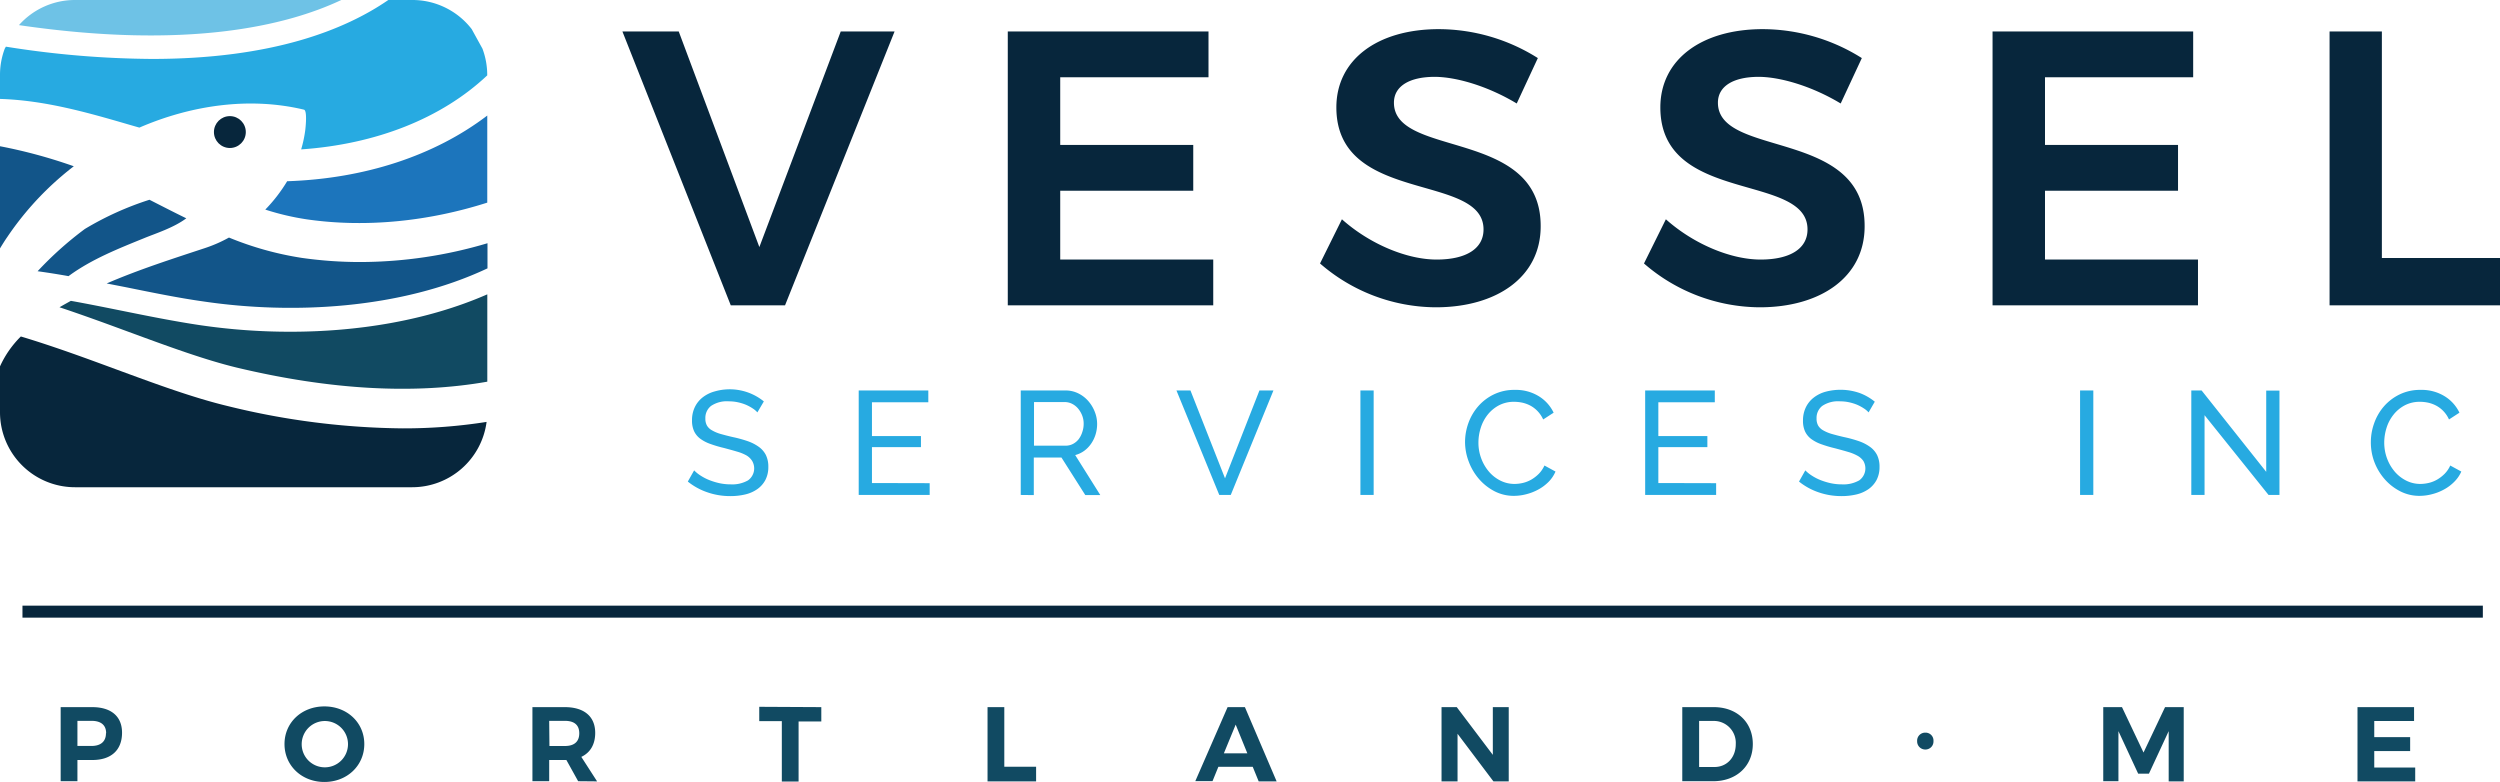
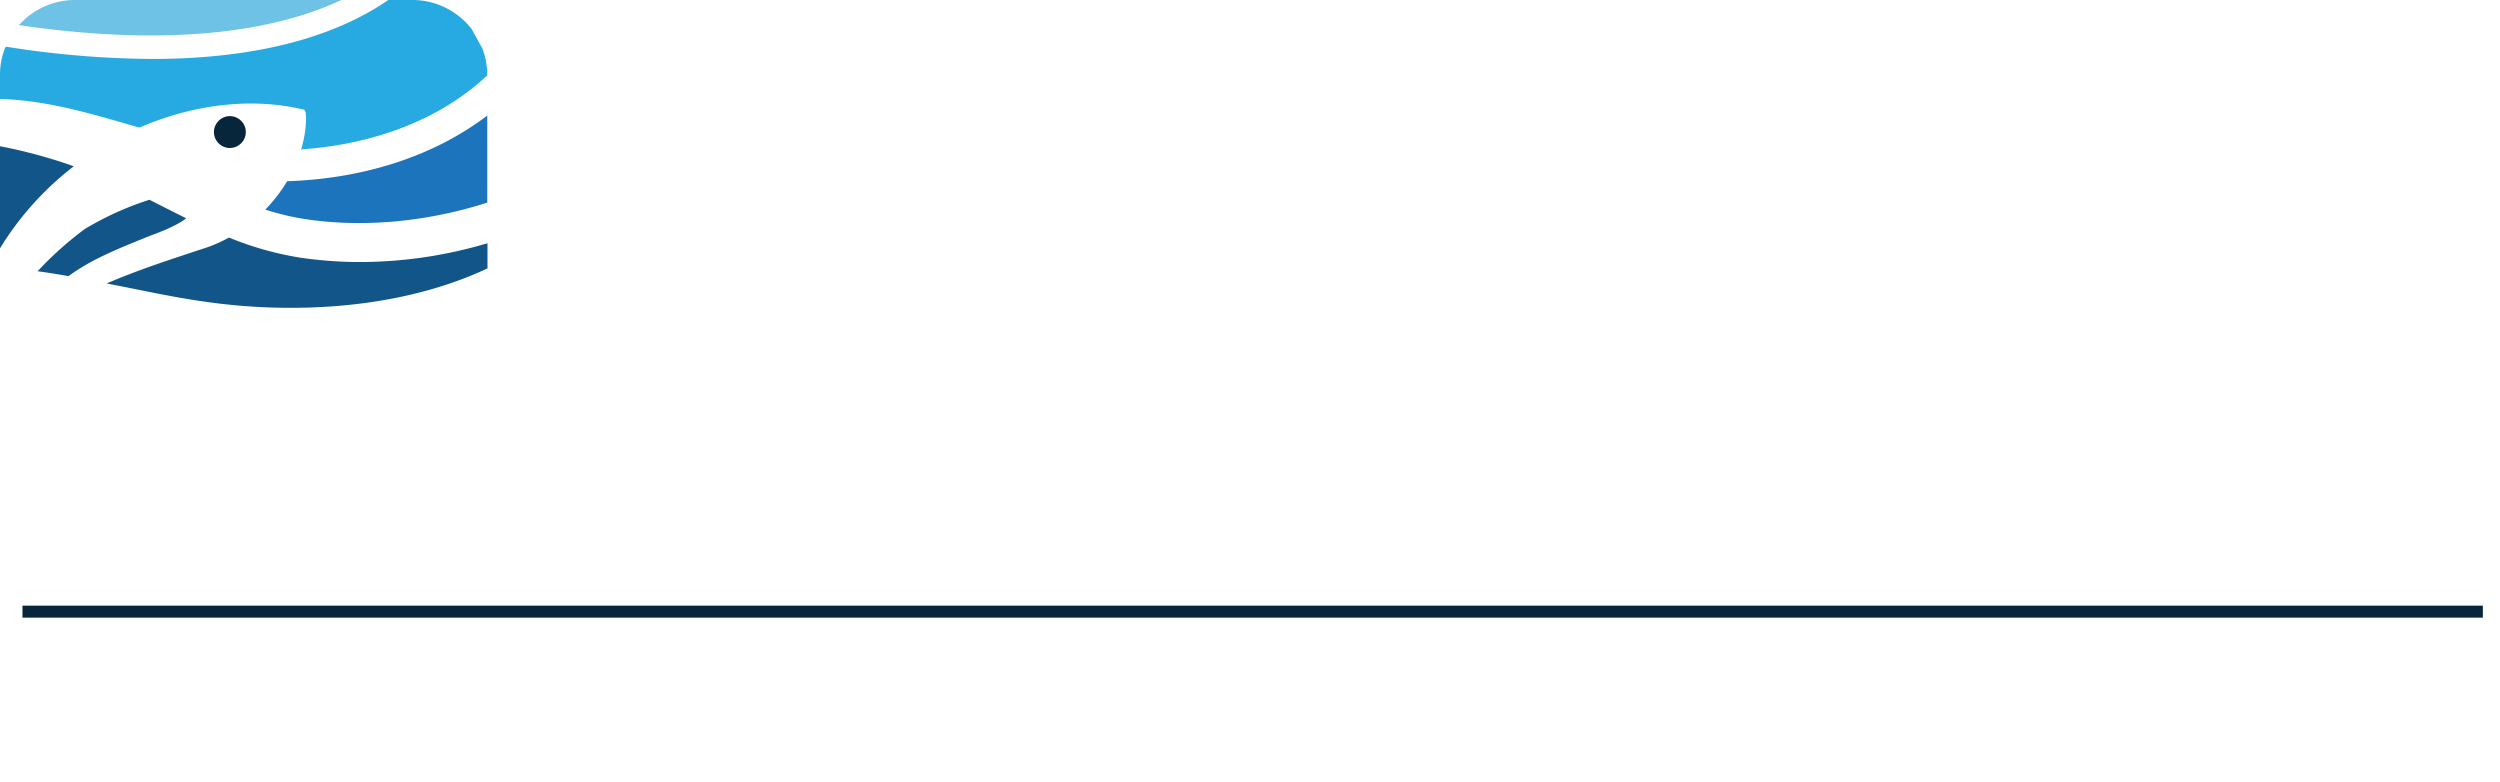
<svg xmlns="http://www.w3.org/2000/svg" viewBox="0 0 696.48 217.85">
  <defs>
    <style>.cls-3{fill:#07263c}.cls-5{fill:#27aae1}.cls-7{fill:#114a62}</style>
  </defs>
  <g id="Layer_2" data-name="Layer 2">
    <g id="Layer_1-2" data-name="Layer 1">
      <path d="M131.36 8.11l3 5.45a20.8 20.8 0 00-3-5.45zm-89.03 8.31c33.59 0 53.89-8.15 65.85-16.42H95.09C79.68 7.26 52 13.84 5.28 7a20.84 20.84 0 00-3.95 6.54l.31-.54a266.54 266.54 0 0040.69 3.42z" fill="none" />
      <path d="M95.09 0H20.9A20.86 20.86 0 005.28 7c46.72 6.84 74.4.26 89.81-7z" fill="#6ec2e6" />
      <circle class="cls-3" cx="64.04" cy="36.79" r="4.44" />
-       <path class="cls-3" d="M.05 99.14H0v.14a.88.88 0 00.05-.14zm112.16 20.2a210.25 210.25 0 01-48.59-6.17c-9.71-2.32-20.28-6.22-31.46-10.34-8.55-3.16-17.45-6.42-26.35-9.09A27.93 27.93 0 000 102.07v12.77a20.9 20.9 0 0020.9 20.9h93.94a20.91 20.91 0 0020.72-18.2 148 148 0 01-23.35 1.8z" />
      <path d="M100.45 73a115.32 115.32 0 01-16.34-1.15 88.76 88.76 0 01-20.32-5.67 38.38 38.38 0 01-6.65 2.92c-9.07 3-18.48 6-27.42 9.87L35 80c7.55 1.53 14.69 3 21.81 4 24.42 3.6 54.69 2.22 79-9.24v-7A124.77 124.77 0 01100.45 73zM51.9 60.82c-3.08-1.5-6.12-3.06-9.14-4.6l-1.12-.57a85.08 85.08 0 00-18 8.14 97 97 0 00-13.16 11.77q4.32.6 8.62 1.37l.18-.14c6.34-4.62 13.72-7.53 20.95-10.47 3.08-1.27 8.15-2.86 11.67-5.5zM2.05 66a84.14 84.14 0 0115.2-17 78.93 78.93 0 013.31-2.68A142.07 142.07 0 000 40.74V69.2C.67 68.11 1.35 67 2.05 66z" fill="#125589" />
      <path class="cls-5" d="M134.41 13.56l-3-5.45A20.86 20.86 0 00114.84 0h-6.66c-12 8.27-32.26 16.42-65.85 16.42A266.54 266.54 0 011.64 13l-.31.55A20.74 20.74 0 000 20.9v6.66c12.57.38 24.52 3.83 36.18 7.23l2.65.76c14.46-6.26 30.73-8.62 45.85-5 1 .24.42 5.28.35 5.81a34.94 34.94 0 01-1.13 5.26C104.75 40.18 123 33 135.74 21v-.1a21 21 0 00-1.33-7.34z" />
      <path d="M80 50.49a43.45 43.45 0 01-6.09 7.9 71.86 71.86 0 0011.64 2.73c16.19 2.33 33.64.62 50.2-4.67V32.19C121.09 43.36 101.66 49.77 80 50.49z" fill="#1c75bc" />
-       <path class="cls-7" d="M80.89 92.42a172.48 172.48 0 01-25-1.81C48.59 89.53 41 88 33.74 86.53c-4.65-.94-9.34-1.88-14-2.72-1 .57-2.11 1.17-3.16 1.79 6.5 2.17 12.94 4.52 19.19 6.83 10.89 4 21.17 7.8 30.28 10 26 6.2 49.31 7.49 69.71 3.9V82c-17.05 7.45-36.47 10.42-54.87 10.42z" />
-       <path class="cls-5" d="M211 114.89a6.24 6.24 0 00-1.31-1.11 12.68 12.68 0 00-1.84-1 13.06 13.06 0 00-2.24-.7 11.58 11.58 0 00-2.52-.27 7.88 7.88 0 00-5 1.28 4.23 4.23 0 00-1.58 3.48 3.91 3.91 0 00.45 2 3.67 3.67 0 001.42 1.33 10.6 10.6 0 002.39 1c1 .28 2.09.57 3.41.87a35 35 0 014.08 1.12 12.08 12.08 0 013.11 1.58 6.37 6.37 0 012 2.3 7.38 7.38 0 01.68 3.32 7.71 7.71 0 01-.82 3.63 7.29 7.29 0 01-2.24 2.54 9.71 9.71 0 01-3.34 1.48 17.77 17.77 0 01-4.18.47 19.27 19.27 0 01-6.38-1.05 17.83 17.83 0 01-5.47-3l1.76-3.12a9.68 9.68 0 001.7 1.39 13.65 13.65 0 002.38 1.26 18.53 18.53 0 002.87.9 14.71 14.71 0 003.22.35 8.91 8.91 0 004.84-1.11 4.1 4.1 0 001.17-5.39 4.73 4.73 0 00-1.56-1.54 12.12 12.12 0 00-2.65-1.08c-1.05-.32-2.25-.64-3.58-1a34.48 34.48 0 01-3.9-1.15 10.72 10.72 0 01-2.81-1.47 5.6 5.6 0 01-1.7-2.09 7 7 0 01-.57-3 8.27 8.27 0 01.78-3.68 7.62 7.62 0 012.17-2.71 9.42 9.42 0 013.32-1.66 15.09 15.09 0 0113.74 2.77zm48 19.72v3.28h-19.77v-29.11h19.39v3.28h-15.7v9.43h13.65v3.08h-13.65v10zm25.37 3.28v-29.11h12.47a7.93 7.93 0 013.54.8 8.86 8.86 0 012.79 2.13 10.08 10.08 0 011.82 3 9.13 9.13 0 01.66 3.39 9.89 9.89 0 01-.43 2.93 9.19 9.19 0 01-1.23 2.56 8.21 8.21 0 01-1.93 2 7.5 7.5 0 01-2.52 1.19l7 11.15h-4.18l-6.64-10.46h-7.71v10.46zm3.69-13.73h8.82a4.34 4.34 0 002.07-.5 5 5 0 001.58-1.33 6.69 6.69 0 001-2 7 7 0 00.37-2.29 6.21 6.21 0 00-.43-2.32 6.91 6.91 0 00-1.15-1.93 5.31 5.31 0 00-1.68-1.31 4.61 4.61 0 00-2-.47h-8.57zm43.59-15.38l9.63 24.48 9.59-24.48h3.9l-11.89 29.11h-3.2l-11.93-29.11zM379 137.89v-29.11h3.69v29.11zm29.15-14.76a15.71 15.71 0 01.92-5.23 14.66 14.66 0 012.71-4.67 13.6 13.6 0 014.37-3.34 13 13 0 015.86-1.27 12.19 12.19 0 016.68 1.76 10.88 10.88 0 014.14 4.59l-2.91 1.89a8.43 8.43 0 00-1.58-2.34 8.21 8.21 0 00-2-1.52 9 9 0 00-2.24-.82 11.07 11.07 0 00-2.26-.24 8.87 8.87 0 00-4.28 1 10 10 0 00-3.14 2.63 11.39 11.39 0 00-1.9 3.64 13.46 13.46 0 00-.64 4.08 12.47 12.47 0 00.76 4.37 12.22 12.22 0 002.11 3.67 10.22 10.22 0 003.2 2.54 8.69 8.69 0 004 .95 10.36 10.36 0 002.36-.29 8.78 8.78 0 002.31-.92 10.08 10.08 0 002.07-1.6 8 8 0 001.58-2.32l3.08 1.68a9.21 9.21 0 01-1.95 2.89 12.21 12.21 0 01-2.83 2.11 14.15 14.15 0 01-3.34 1.31 13.54 13.54 0 01-3.45.46 11.59 11.59 0 01-5.49-1.32 14.57 14.57 0 01-4.29-3.42 15.82 15.82 0 01-2.82-4.8 15.48 15.48 0 01-1.03-5.47zm69.95 11.48v3.28h-19.77v-29.11h19.4v3.28H462v9.43h13.66v3.08H462v10zm42.47-19.72a6.24 6.24 0 00-1.31-1.11 12.68 12.68 0 00-1.84-1 13.06 13.06 0 00-2.24-.7 11.58 11.58 0 00-2.52-.27 7.88 7.88 0 00-5 1.28 4.23 4.23 0 00-1.58 3.48 3.91 3.91 0 00.45 2 3.71 3.71 0 001.41 1.33 10.89 10.89 0 002.4 1c1 .28 2.09.57 3.41.87a35 35 0 014.08 1.12 12.08 12.08 0 013.11 1.58 6.37 6.37 0 012 2.3 7.38 7.38 0 01.68 3.32 7.71 7.71 0 01-.82 3.63 7.39 7.39 0 01-2.24 2.54 9.79 9.79 0 01-3.34 1.48 17.84 17.84 0 01-4.18.47 19.27 19.27 0 01-6.38-1.05 17.83 17.83 0 01-5.47-3l1.76-3.12a9.68 9.68 0 001.7 1.39 13.65 13.65 0 002.38 1.26 18.53 18.53 0 002.87.9 14.71 14.71 0 003.22.35 8.91 8.91 0 004.84-1.11 4.1 4.1 0 001.17-5.39 4.73 4.73 0 00-1.62-1.46 12.33 12.33 0 00-2.65-1.08c-1.05-.32-2.25-.64-3.59-1a34.9 34.9 0 01-3.89-1.15 10.72 10.72 0 01-2.81-1.47 5.6 5.6 0 01-1.7-2.09 7 7 0 01-.57-3 8.27 8.27 0 01.78-3.68 7.62 7.62 0 012.17-2.71 9.42 9.42 0 013.32-1.66 16.2 16.2 0 019.51.35 14.85 14.85 0 014.22 2.42zm58.92 23v-29.11h3.69v29.11zm34.68-22.22v22.22h-3.69v-29.11h2.87l18 22.67v-22.63h3.69v29.07H632zm46.33 7.46a15.48 15.48 0 01.93-5.23 14.45 14.45 0 012.7-4.67 13.71 13.71 0 014.37-3.34 13 13 0 015.86-1.27 12.19 12.19 0 016.68 1.76 10.88 10.88 0 014.14 4.59l-2.91 1.89a8.07 8.07 0 00-3.58-3.86 9 9 0 00-2.24-.82 11 11 0 00-2.25-.24 8.91 8.91 0 00-4.29 1 9.86 9.86 0 00-3.13 2.63 11.22 11.22 0 00-1.91 3.64 13.78 13.78 0 00-.64 4.08 12.71 12.71 0 00.76 4.37 12.22 12.22 0 002.11 3.67 10.34 10.34 0 003.2 2.54 8.69 8.69 0 004 .95 10.29 10.29 0 002.36-.29 8.65 8.65 0 002.31-.92 10.08 10.08 0 002.07-1.6 7.81 7.81 0 001.58-2.32l3.08 1.68a9.21 9.21 0 01-2 2.89 12 12 0 01-2.83 2.11 14 14 0 01-3.34 1.31 13.46 13.46 0 01-3.44.46 11.61 11.61 0 01-5.5-1.32 14.41 14.41 0 01-4.32-3.42 15.65 15.65 0 01-2.83-4.8 15.48 15.48 0 01-.94-5.47z" />
-       <path class="cls-3" d="M189.09 8.77l22.46 60.06 22.67-60.06h15l-30.52 76.3h-15.11L173.4 8.77zm147.59 0v12.75h-41.31v18.86h37.06v12.75h-37.06v19.18H338v12.76h-57.24V8.77zm63 12.64c-6.87 0-11.34 2.51-11.34 7.2 0 15.47 41 7.08 40.88 34.44 0 14.28-12.43 22.56-29.21 22.56a49.49 49.49 0 01-32.26-12.21l6.1-12.31c7.85 7 18.2 11.22 26.38 11.22s13.07-3 13.07-8.39c0-15.91-41-6.87-41-34 0-13.3 11.45-21.8 28.56-21.8a51.93 51.93 0 0127.57 8.06l-5.88 12.65c-8.16-4.91-16.98-7.42-22.87-7.42zm90.25 0c-6.86 0-11.33 2.51-11.33 7.2 0 15.47 41 7.08 40.87 34.44 0 14.28-12.43 22.56-29.21 22.56A49.49 49.49 0 01458 73.4l6.1-12.31c7.85 7 18.2 11.22 26.38 11.22s13.08-3 13.08-8.39c0-15.91-41-6.87-41-34 0-13.3 11.44-21.8 28.55-21.8a52 52 0 0127.58 8.06l-5.89 12.65c-8.15-4.91-16.98-7.42-22.87-7.42zM611 8.77v12.75h-41.28v18.86h37.06v12.75h-37.06v19.18h42.62v12.76h-57.23V8.77zm52.57 0v63.11h32.91v13.19H649V8.77z" />
-       <path class="cls-7" d="M34 204.13c0 4.82-3 7.6-8.27 7.6h-4.16v5.91H16.9V197h8.78c5.26 0 8.32 2.55 8.32 7.13zm-4.43.15c0-2.31-1.48-3.46-4.08-3.46h-3.92v7h3.87c2.56.01 4.08-1.18 4.08-3.54zm71.92 3.01c0 6-4.79 10.56-11.12 10.56s-11.11-4.56-11.11-10.56 4.79-10.49 11.11-10.49 11.12 4.49 11.12 10.49zm-17.44 0a6.43 6.43 0 006.38 6.48 6.45 6.45 0 10-6.38-6.48zm77.02 10.35l-3.28-5.91H153v5.91h-4.67V197h9c5.41 0 8.49 2.6 8.49 7.18 0 3.19-1.36 5.5-3.87 6.68l4.4 6.83zm-8-9.81h4.31c2.58 0 4-1.19 4-3.55s-1.47-3.46-4-3.46H153zM228.81 197v4h-6.33v16.73h-4.67v-16.82h-6.29v-4zm50.98 0v16.61h8.86v4.08h-13.53V197zM349 213.62h-9.57l-1.63 4H333l9-20.62h4.82l8.84 20.69h-5zm-1.5-3.75l-3.25-8-3.29 8zM405.84 197l10.05 13.3V197h4.43v20.69h-4.26l-10-13.27v13.27h-4.46V197zm82.48 10.29c0 6.09-4.52 10.35-11.05 10.35h-8.6V197h8.78c6.41 0 10.87 4.18 10.87 10.29zm-4.75 0a6.1 6.1 0 00-6.21-6.44h-4v12.83h4.23c3.41.03 5.98-2.57 5.98-6.36zm55.08-.84a2.24 2.24 0 01-2.27 2.36 2.26 2.26 0 01-2.28-2.36 2.23 2.23 0 012.28-2.34 2.2 2.2 0 012.27 2.34zm52.52-9.45l6 12.65 6-12.65h5.2v20.69h-4.19v-14l-5.5 11.85h-3l-5.5-11.85v13.95h-4.23V197zm81.37 0v3.87h-11.09v4.49h10v3.88h-10v4.58h11.41v3.87h-16.08V197z" />
      <path stroke="#07263c" stroke-miterlimit="10" stroke-width="3.34" fill="none" d="M6.26 170.4H691.7" />
    </g>
  </g>
</svg>